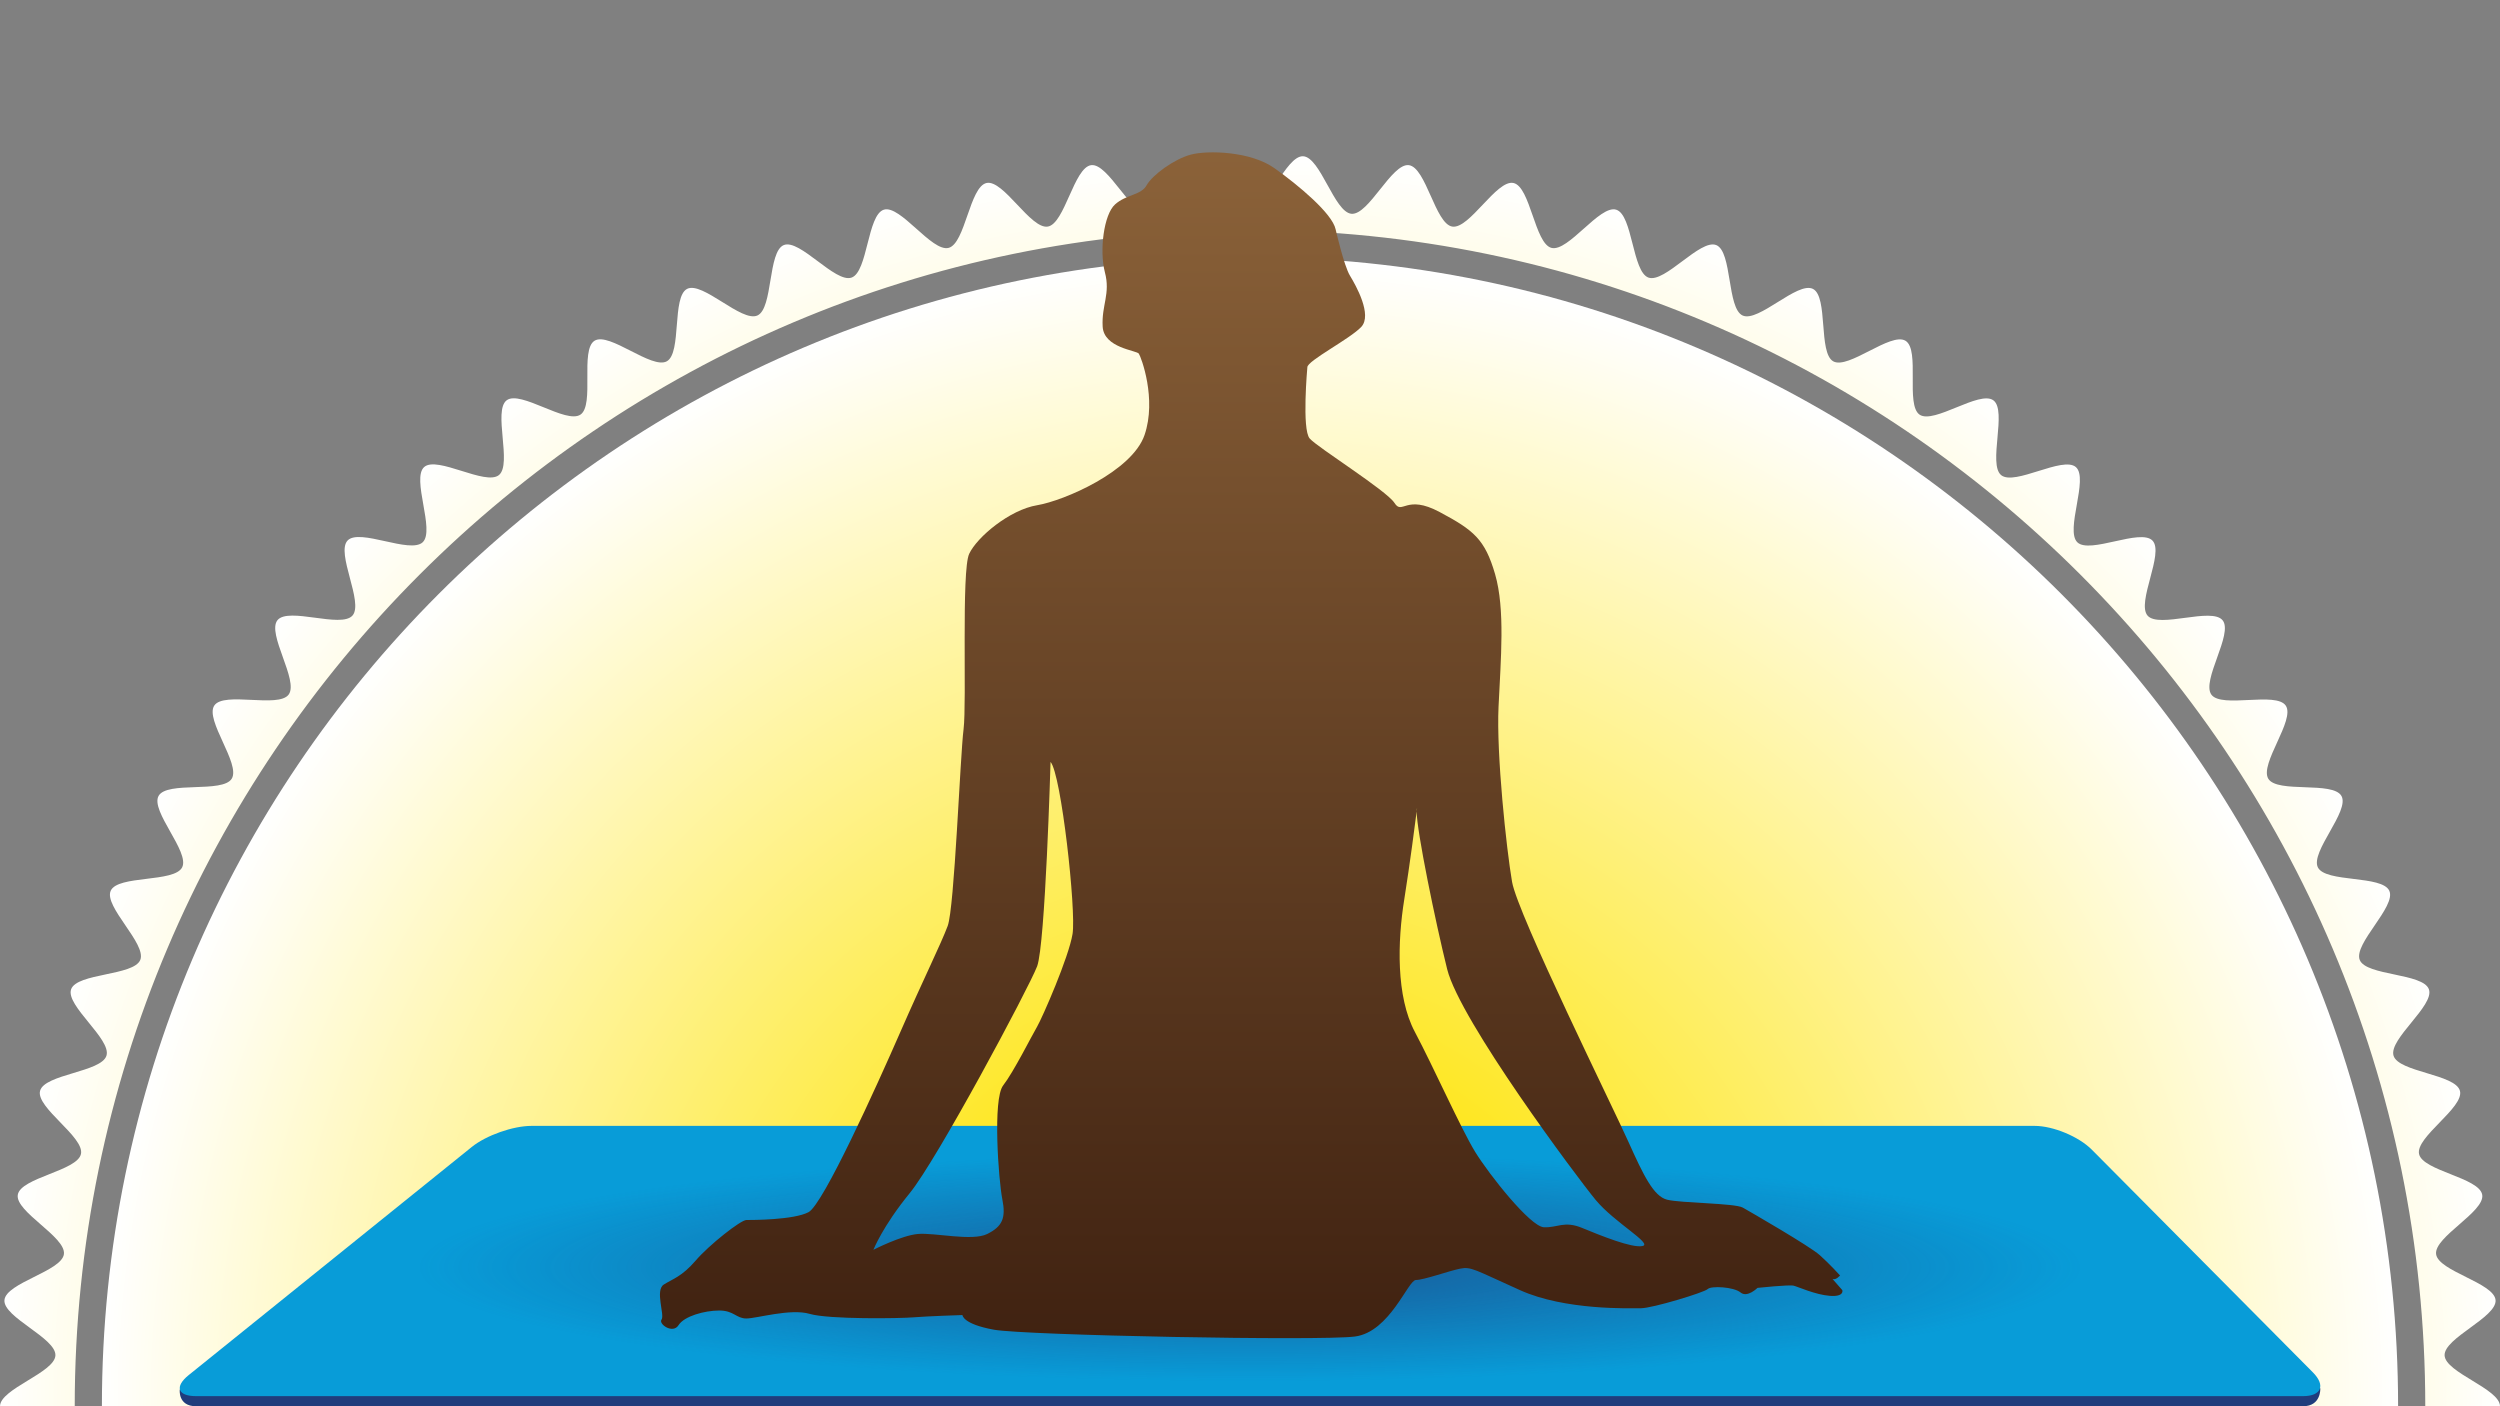
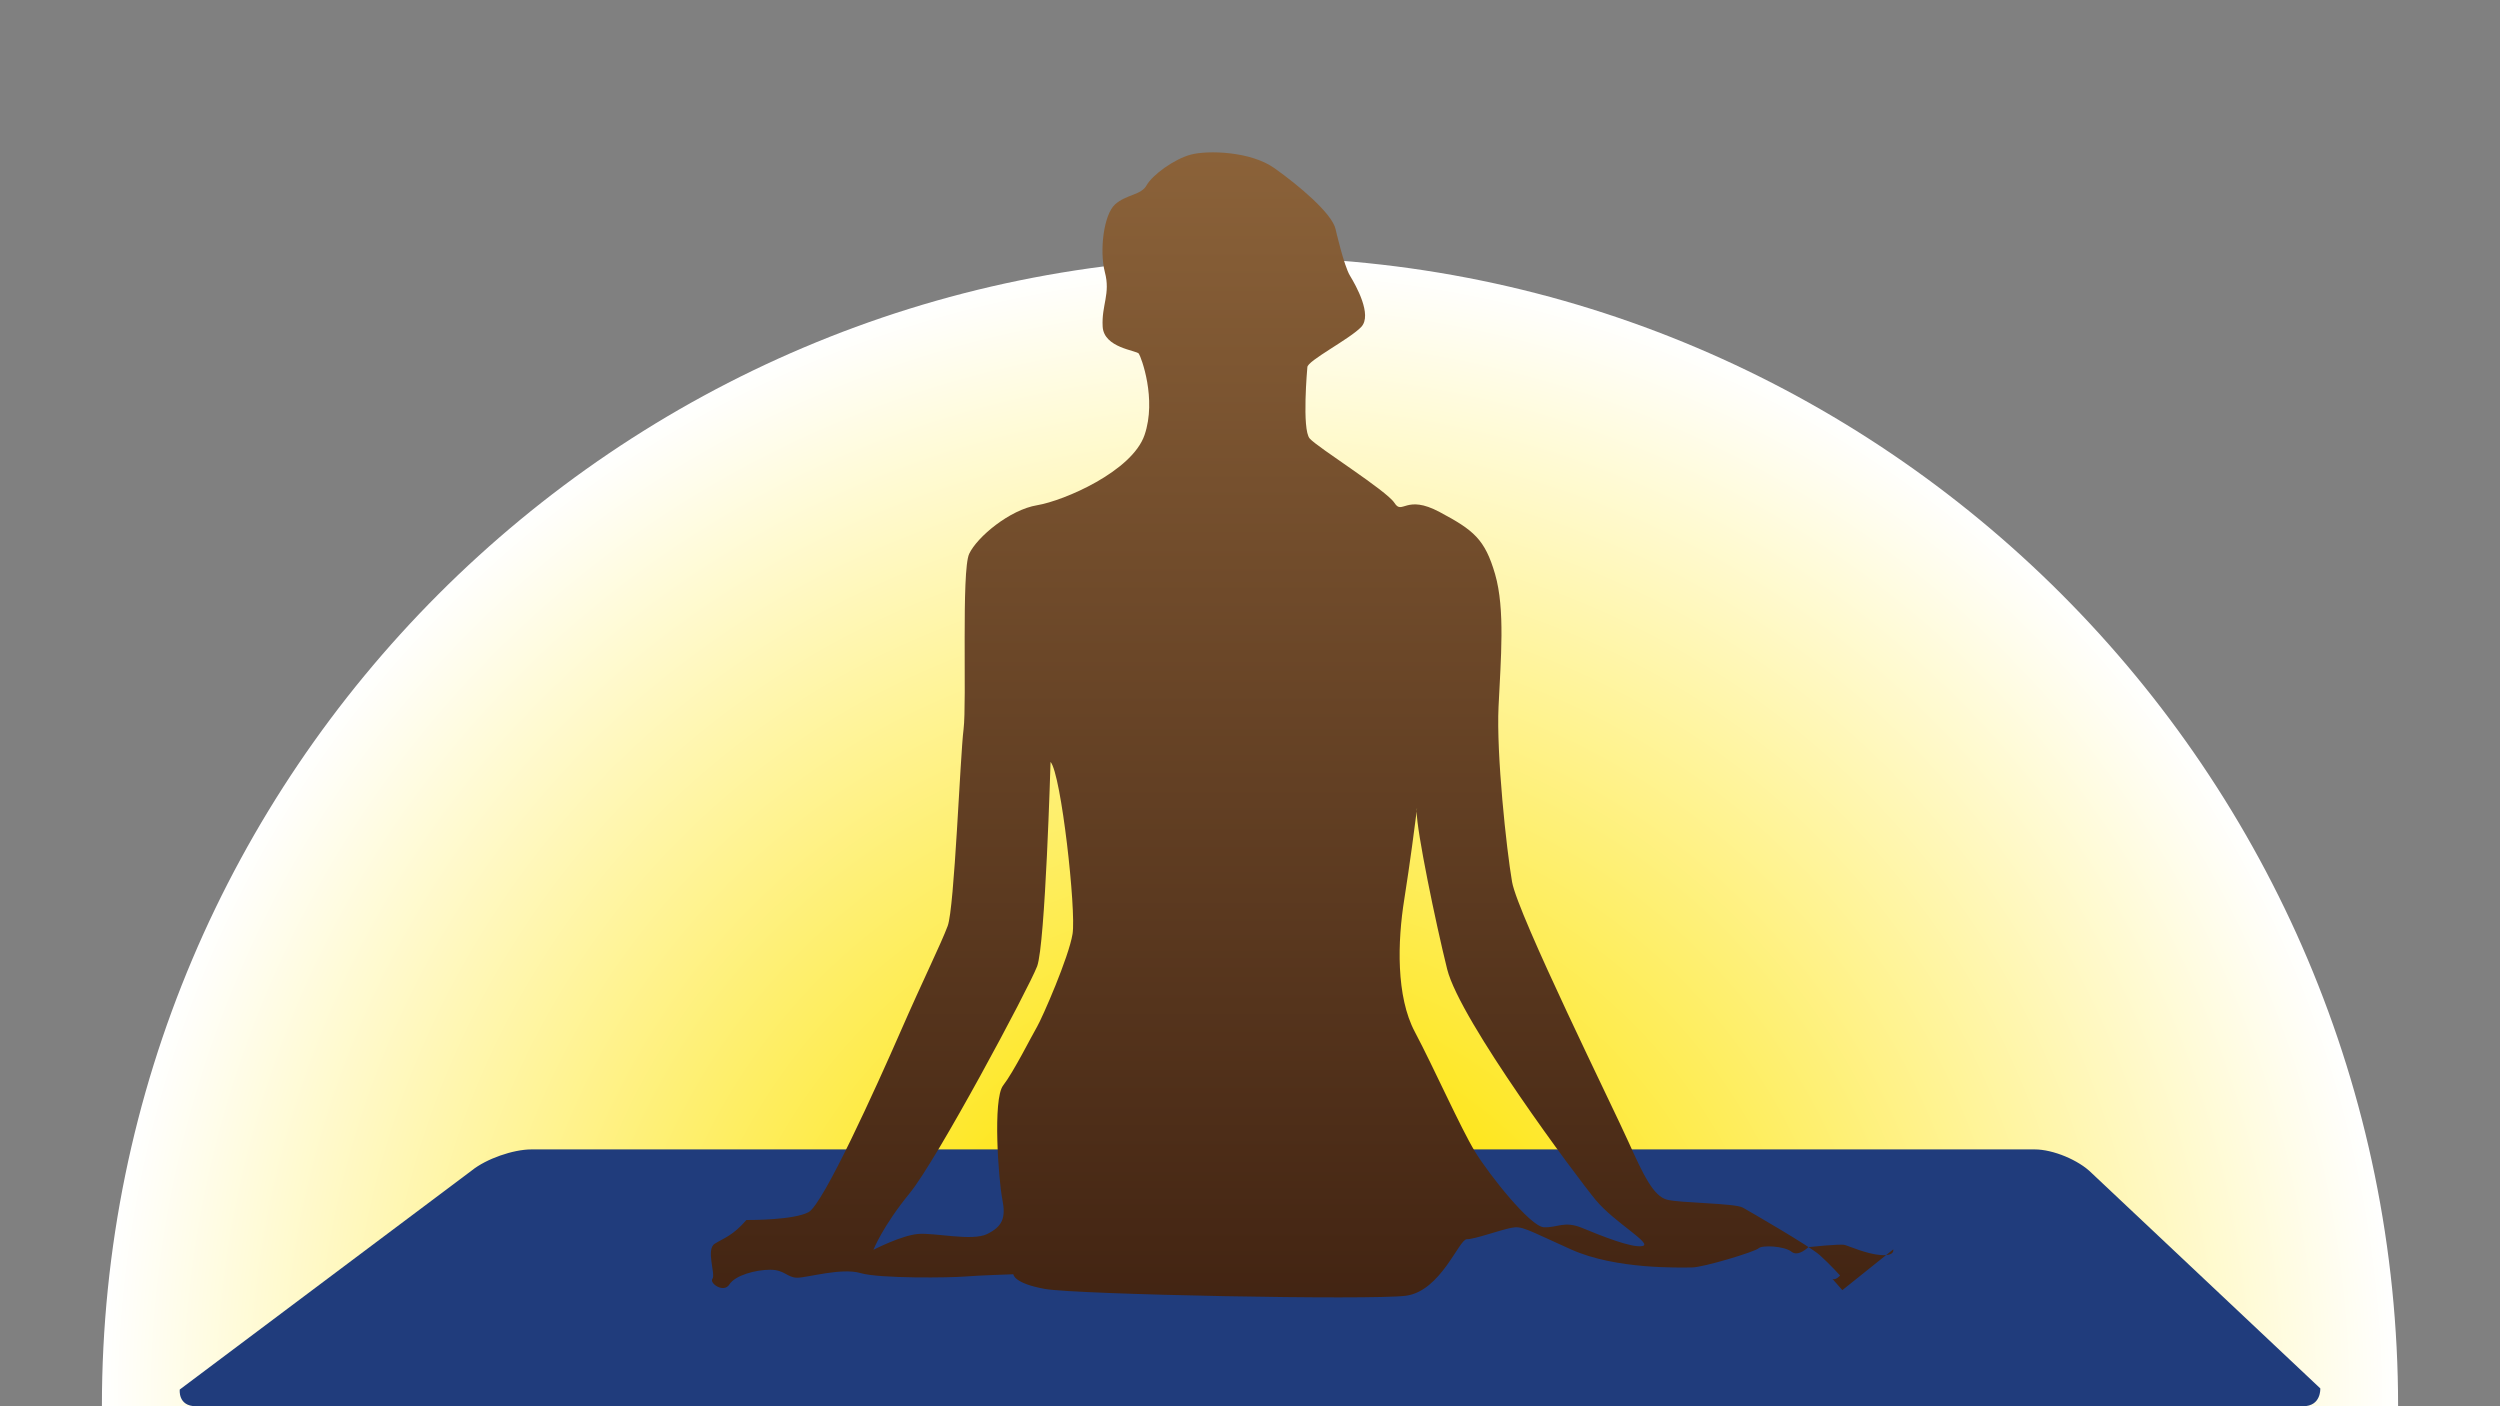
<svg xmlns="http://www.w3.org/2000/svg" xmlns:xlink="http://www.w3.org/1999/xlink" width="640" height="360" viewBox="0 0 640 360">
  <rect x="0" y="0" width="640" height="360" fill="#808080" stroke="none" />
  <defs>
    <style>.q{fill:url(#i);}.r{fill:url(#d);}.s{fill:url(#c);}.t{fill:none;}.u{fill:#203c7c;}.v{fill:#089cd8;}.w{clip-path:url(#g);}.x{clip-path:url(#b);}.y{fill:url(#h);opacity:.68;}</style>
    <clipPath id="b">
      <rect class="t" width="640" height="360" />
    </clipPath>
    <radialGradient id="c" cx="320" cy="360" fx="320" fy="360" r="320" gradientUnits="userSpaceOnUse">
      <stop offset=".2" stop-color="#fee300" />
      <stop offset="1" stop-color="#fff" />
    </radialGradient>
    <radialGradient id="d" cy="360" fy="360" r="294.042" xlink:href="#c" />
    <clipPath id="g">
      <polygon class="t" points="593.999 359.938 46.001 359.938 136.001 288 520.999 288 593.999 359.938" />
    </clipPath>
    <radialGradient id="h" cx="48.317" cy="1036.825" fx="48.317" fy="1036.825" r="198.606" gradientTransform="translate(268.13 172.019) scale(1.073 .147)" gradientUnits="userSpaceOnUse">
      <stop offset="0" stop-color="#203c7c" />
      <stop offset="1" stop-color="#203c7c" stop-opacity="0" />
    </radialGradient>
    <linearGradient id="i" x1="320.31" y1="342.571" x2="320.31" y2="39" gradientUnits="userSpaceOnUse">
      <stop offset="0" stop-color="#402211" />
      <stop offset="1" stop-color="#8b6239" />
    </linearGradient>
  </defs>
  <g id="a">
    <g class="x">
-       <path class="s" d="m625.816,373.014c.184-4.412,14.184-8.557,14.184-13.014s-14-8.603-14.184-13.016c-.185-4.452,13.418-9.754,13.049-14.156-.372-4.435-14.671-7.386-15.226-11.767-.56-4.416,12.548-10.848,11.807-15.206-.746-4.385-15.243-6.11-16.169-10.432-.932-4.347,11.581-11.872,10.471-16.15-1.116-4.303-15.707-4.783-16.999-9.011-1.299-4.25,10.526-12.819,9.053-16.991-1.479-4.189-16.058-3.42-17.708-7.526-1.656-4.121,9.395-13.668,7.571-17.7-1.83-4.045-16.29-2.034-18.284-5.985-2-3.962,8.198-14.417,6.037-18.281-2.166-3.873-16.403-.638-18.726-4.408-2.328-3.777,6.947-15.06,4.465-18.728-2.486-3.674-16.397.756-19.032-2.805-2.638-3.565,5.65-15.593,2.866-19.04-2.786-3.449-16.274,2.14-19.201-1.187-2.928-3.328,4.316-16.014,1.25-19.214-3.066-3.201-16.035,3.507-19.233.438-3.198-3.068,2.953-16.32-.372-19.251-3.324-2.93-15.682,4.848-19.128,2.059-3.443-2.787,1.568-16.511-1.994-19.152-3.558-2.638-15.216,6.157-18.887,3.668-3.666-2.485.168-16.584-3.606-18.915-3.767-2.326-14.638,7.425-18.509,5.256-3.861-2.164-1.238-16.538-5.198-18.54-3.949-1.997-13.953,8.645-17.995,6.812-4.029-1.826-2.639-16.372-6.757-18.03-4.103-1.652-13.162,9.805-17.349,8.324-4.168-1.474-4.023-16.085-8.271-17.385-4.226-1.294-12.273,10.896-16.573,9.778-4.276-1.111-5.38-15.681-9.724-16.614-4.319-.927-11.297,11.906-15.679,11.159-4.353-.742-6.693-15.165-11.105-15.725-4.379-.556-10.244,12.824-14.678,12.451-4.398-.37-7.948-14.544-12.396-14.729-4.408-.184-9.13,13.642-13.583,13.642s-9.176-13.826-13.585-13.642c-4.449.186-8,14.36-12.399,14.73-4.431.373-10.294-13.008-14.671-12.452-4.412.56-6.753,14.983-11.106,15.725-4.382.747-11.359-12.087-15.677-11.16-4.344.933-5.446,15.502-9.721,16.614-4.299,1.117-12.345-11.074-16.57-9.781-4.247,1.3-4.103,15.912-8.271,17.385-4.186,1.481-13.244-9.977-17.346-8.326-4.117,1.657-2.726,16.203-6.755,18.028-4.042,1.831-14.043-8.812-17.991-6.816-3.959,2.002-1.335,16.375-5.196,18.538-3.87,2.168-14.739-7.585-18.505-5.26-3.774,2.33.059,16.429-3.606,18.913-3.671,2.488-15.327-6.309-18.885-3.672-3.562,2.641,1.448,16.365-1.996,19.151-3.446,2.788-15.804-4.991-19.128-2.062-3.325,2.931,2.824,16.183-.374,19.251-3.199,3.068-16.167-3.641-19.233-.44-3.066,3.2,4.177,15.887,1.248,19.215-2.928,3.326-16.416-2.265-19.202,1.185-2.784,3.446,5.502,15.476,2.864,19.041-2.636,3.561-16.548-.87-19.034,2.804-2.483,3.669,6.79,14.954,4.462,18.731-2.324,3.77-16.561.535-18.728,4.409-2.162,3.865,8.035,14.321,6.034,18.285-1.995,3.953-16.456,1.942-18.286,5.988-1.825,4.033,9.225,13.582,7.568,17.704-1.65,4.106-16.229,3.337-17.709,7.528-1.473,4.171,10.351,12.741,9.052,16.991-1.292,4.23-15.884,4.71-17,9.014-1.111,4.28,11.402,11.806,10.47,16.155-.926,4.322-15.423,6.048-16.17,10.434-.741,4.356,12.367,10.789,11.807,15.204-.555,4.383-14.854,7.335-15.226,11.773-.369,4.401,13.235,9.702,13.049,14.153-.184,4.412-14.184,8.557-14.184,13.014s14,8.603,14.184,13.015c.185,4.452-13.418,9.754-13.049,14.156.372,4.435,14.671,7.386,15.226,11.767.56,4.416-12.548,10.849-11.807,15.206.746,4.386,15.243,6.111,16.169,10.432.932,4.347-11.581,11.872-10.471,16.15,1.116,4.302,15.707,4.783,16.999,9.011,1.299,4.25-10.526,12.819-9.053,16.991,1.479,4.19,16.058,3.421,17.708,7.526,1.656,4.121-9.395,13.668-7.571,17.7,1.83,4.045,16.29,2.034,18.284,5.985,2,3.963-8.198,14.417-6.037,18.281,2.166,3.873,16.403.639,18.726,4.408,2.328,3.777-6.947,15.06-4.465,18.729,2.486,3.674,16.397-.756,19.032,2.805,2.638,3.565-5.65,15.593-2.866,19.04,2.786,3.45,16.274-2.14,19.201,1.187,2.928,3.328-4.316,16.014-1.25,19.214,3.066,3.201,16.035-3.506,19.233-.438,3.198,3.068-2.953,16.32.372,19.252,3.324,2.93,15.682-4.848,19.128-2.059,3.443,2.787-1.568,16.511,1.994,19.152,3.558,2.638,15.216-6.157,18.887-3.668,3.666,2.485-.168,16.584,3.606,18.915,3.767,2.327,14.638-7.425,18.509-5.256,3.861,2.164,1.238,16.538,5.198,18.54,3.949,1.997,13.953-8.645,17.995-6.813,4.029,1.826,2.639,16.372,6.757,18.03,4.103,1.652,13.162-9.805,17.349-8.325,4.168,1.474,4.023,16.085,8.271,17.386,4.226,1.294,12.273-10.897,16.573-9.779,4.276,1.112,5.38,15.682,9.724,16.614,4.319.927,11.297-11.906,15.679-11.159,4.353.742,6.693,15.165,11.105,15.725,4.379.556,10.244-12.825,14.678-12.451,4.398.37,7.948,14.543,12.396,14.729,4.408.184,9.13-13.642,13.583-13.642s9.176,13.826,13.585,13.642c4.449-.186,8-14.36,12.399-14.73,4.431-.373,10.294,13.008,14.671,12.452,4.412-.56,6.753-14.983,11.106-15.725,4.382-.747,11.359,12.087,15.677,11.16,4.344-.932,5.446-15.502,9.721-16.613,4.299-1.117,12.345,11.074,16.57,9.78,4.247-1.3,4.103-15.911,8.271-17.385,4.186-1.48,13.244,9.978,17.346,8.326,4.117-1.657,2.726-16.203,6.755-18.028,4.042-1.832,14.043,8.811,17.991,6.815,3.959-2.002,1.335-16.375,5.196-18.538,3.87-2.168,14.739,7.585,18.505,5.26,3.774-2.33-.059-16.429,3.606-18.913,3.671-2.488,15.327,6.309,18.885,3.671,3.562-2.641-1.448-16.365,1.996-19.151,3.446-2.789,15.804,4.991,19.128,2.062,3.325-2.931-2.824-16.184.374-19.251,3.199-3.069,16.167,3.641,19.233.44,3.066-3.2-4.177-15.886-1.248-19.214,2.928-3.327,16.416,2.265,19.202-1.185,2.784-3.447-5.502-15.476-2.864-19.041,2.636-3.561,16.548.87,19.034-2.804,2.483-3.669-6.79-14.954-4.462-18.731,2.324-3.77,16.561-.535,18.728-4.409,2.162-3.865-8.035-14.321-6.034-18.285,1.995-3.952,16.456-1.941,18.286-5.988,1.825-4.033-9.225-13.582-7.568-17.704,1.65-4.106,16.229-3.338,17.709-7.528,1.473-4.172-10.351-12.741-9.052-16.991,1.292-4.23,15.884-4.71,17-9.014,1.111-4.28-11.402-11.806-10.47-16.155.926-4.322,15.423-6.048,16.17-10.434.741-4.357-12.367-10.789-11.807-15.205.555-4.383,14.854-7.335,15.226-11.773.369-4.401-13.235-9.702-13.049-14.154Zm-305.816,288.121c-165.897,0-300.87-135.092-300.87-301.134S154.103,58.866,320,58.866s300.87,135.092,300.87,301.134-134.973,301.134-300.87,301.134Z" />
      <path class="r" d="m320,65.828C157.935,65.828,26.087,197.792,26.087,360s131.848,294.172,293.913,294.172,293.913-131.964,293.913-294.172S482.065,65.828,320,65.828Z" />
    </g>
  </g>
  <g id="e">
    <g id="f">
      <path class="u" d="m593.997,355.432s.279,4.568-4.443,4.568H50.203c-4.722,0-4.184-4.282-4.184-4.282l74.765-56.082c3.677-2.963,10.548-5.387,15.27-5.387h384.82c4.722,0,11.307,2.742,14.633,6.093l58.49,55.091Z" />
-       <path class="v" d="m592.091,351.319c3.327,3.351,2.185,6.093-2.537,6.093H50.203c-4.722,0-5.577-2.424-1.9-5.387l72.482-58.411c3.677-2.963,10.548-5.387,15.27-5.387h384.82c4.722,0,11.307,2.742,14.633,6.093l56.584,56.999Z" />
      <g class="w">
-         <ellipse class="y" cx="320" cy="324.536" rx="299.999" ry="38.401" />
-       </g>
+         </g>
    </g>
-     <path class="q" d="m471.638,330.279s-1.675-1.928-2.524-2.876c.849.42,1.939-.883,1.939-.883,0,0-2.612-2.899-5.213-5.224-2.601-2.314-17.638-10.99-19.677-12.148-2.039-1.147-15.929-1.147-19.39-2.027-3.483-.871-6.095-6.373-9.877-14.771-3.736-8.401-28.351-58.205-29.807-66.582-1.445-8.409-4.046-32.728-3.461-44.885.573-12.171,1.72-24.892-.883-33.886-2.601-8.974-5.499-11.277-14.198-15.918-8.676-4.641-9.534.86-11.552-2.314-2.039-3.196-19.7-14.198-21.715-16.514-2.039-2.303-.596-18.232-.596-18.232-.077-1.632,10.902-7.242,13.8-10.328,2.878-3.086-1.366-10.604-2.899-13.13-1.531-2.502-3.671-11.87-3.671-11.87-.86-4.045-9.534-11.299-15.631-15.62-6.084-4.355-17.074-4.641-21.418-3.495-4.332,1.158-9.832,5.213-11.31,7.816-1.42,2.612-5.201,2.336-8.1,4.937-2.901,2.603-4.037,11.873-2.603,17.374,1.467,5.499-.871,8.398-.573,13.877.275,5.511,8.676,6.095,9.261,6.955.596.883,4.63,11.597,1.454,20.855-3.197,9.272-20.569,16.79-27.49,17.948-6.978,1.145-15.356,8.1-17.395,12.444-2.018,4.355-.585,37.943-1.434,44.887-.883,6.933-2.325,45.758-4.068,50.377-1.732,4.639-6.073,13.315-12.148,27.215-6.084,13.911-19.697,44.004-23.456,46.045-3.77,2.016-14.485,2.016-15.929,2.016s-9.547,6.362-13.031,10.439c-3.472,4.034-5.786,4.619-8.1,6.075-2.328,1.443.275,7.816-.585,8.96-.871,1.158,2.899,3.77,4.343,1.456,1.443-2.314,6.657-3.759,10.428-3.759,3.759,0,4.332,2.039,6.944,2.039s11.299-2.623,16.216-1.178c4.915,1.443,23.169,1.178,26.621.88,3.481-.296,12.477-.583,12.477-.583,0,0,0,2.303,8.102,3.759,8.111,1.443,83.39,2.899,92.364,1.741,8.963-1.156,13.602-14.473,15.62-14.473,2.039,0,8.398-2.314,11.299-2.898,2.876-.585,3.759.298,15.354,5.499,11.554,5.215,28.066,4.63,30.965,4.63s16.216-4.034,17.096-4.917c.86-.858,6.637-.571,8.4.883,1.732,1.422,4.332-1.178,4.332-1.178,0,0,8.102-.86,9.261-.562,1.156.287,5.499,2.303,9.258,2.601,3.781.287,3.197-1.456,3.197-1.456Zm-197.063-91.194c-.969,5.985-7.728,21.418-9.071,23.734-1.368,2.314-6.007,11.595-8.698,15.058-2.711,3.461-1.178,24.328-.21,29.134.96,4.827,0,6.955-3.847,8.883-3.869,1.93-13.502-.375-17.747,0-4.267.375-11.41,4.057-11.41,4.057,0,0,2.337-5.985,9.272-14.473,6.967-8.488,30.491-52.493,32.64-58.103,2.093-5.601,3.438-52.317,3.438-52.317,2.734,3.086,6.592,38.042,5.633,44.027Zm145.893,79.897c-2.689.583-10.791-2.714-15.41-4.619-4.641-1.93-6.393,0-9.854-.187-3.461-.21-13.891-13.34-17.582-19.325-3.648-5.965-10.606-21.616-15.421-30.689-4.829-9.071-4.443-23.149-2.702-33.963,1.445-9.116,2.79-19.456,3.165-22.476,0-.44.043-.738.111-.88,0,0-.045.307-.111.88,0,4.971,4.818,28.33,7.816,40.413,3.296,13.15,33.234,53.285,38.04,59.085,4.806,5.775,14.683,11.2,11.949,11.762Z" />
+     <path class="q" d="m471.638,330.279s-1.675-1.928-2.524-2.876c.849.42,1.939-.883,1.939-.883,0,0-2.612-2.899-5.213-5.224-2.601-2.314-17.638-10.99-19.677-12.148-2.039-1.147-15.929-1.147-19.39-2.027-3.483-.871-6.095-6.373-9.877-14.771-3.736-8.401-28.351-58.205-29.807-66.582-1.445-8.409-4.046-32.728-3.461-44.885.573-12.171,1.72-24.892-.883-33.886-2.601-8.974-5.499-11.277-14.198-15.918-8.676-4.641-9.534.86-11.552-2.314-2.039-3.196-19.7-14.198-21.715-16.514-2.039-2.303-.596-18.232-.596-18.232-.077-1.632,10.902-7.242,13.8-10.328,2.878-3.086-1.366-10.604-2.899-13.13-1.531-2.502-3.671-11.87-3.671-11.87-.86-4.045-9.534-11.299-15.631-15.62-6.084-4.355-17.074-4.641-21.418-3.495-4.332,1.158-9.832,5.213-11.31,7.816-1.42,2.612-5.201,2.336-8.1,4.937-2.901,2.603-4.037,11.873-2.603,17.374,1.467,5.499-.871,8.398-.573,13.877.275,5.511,8.676,6.095,9.261,6.955.596.883,4.63,11.597,1.454,20.855-3.197,9.272-20.569,16.79-27.49,17.948-6.978,1.145-15.356,8.1-17.395,12.444-2.018,4.355-.585,37.943-1.434,44.887-.883,6.933-2.325,45.758-4.068,50.377-1.732,4.639-6.073,13.315-12.148,27.215-6.084,13.911-19.697,44.004-23.456,46.045-3.77,2.016-14.485,2.016-15.929,2.016c-3.472,4.034-5.786,4.619-8.1,6.075-2.328,1.443.275,7.816-.585,8.96-.871,1.158,2.899,3.77,4.343,1.456,1.443-2.314,6.657-3.759,10.428-3.759,3.759,0,4.332,2.039,6.944,2.039s11.299-2.623,16.216-1.178c4.915,1.443,23.169,1.178,26.621.88,3.481-.296,12.477-.583,12.477-.583,0,0,0,2.303,8.102,3.759,8.111,1.443,83.39,2.899,92.364,1.741,8.963-1.156,13.602-14.473,15.62-14.473,2.039,0,8.398-2.314,11.299-2.898,2.876-.585,3.759.298,15.354,5.499,11.554,5.215,28.066,4.63,30.965,4.63s16.216-4.034,17.096-4.917c.86-.858,6.637-.571,8.4.883,1.732,1.422,4.332-1.178,4.332-1.178,0,0,8.102-.86,9.261-.562,1.156.287,5.499,2.303,9.258,2.601,3.781.287,3.197-1.456,3.197-1.456Zm-197.063-91.194c-.969,5.985-7.728,21.418-9.071,23.734-1.368,2.314-6.007,11.595-8.698,15.058-2.711,3.461-1.178,24.328-.21,29.134.96,4.827,0,6.955-3.847,8.883-3.869,1.93-13.502-.375-17.747,0-4.267.375-11.41,4.057-11.41,4.057,0,0,2.337-5.985,9.272-14.473,6.967-8.488,30.491-52.493,32.64-58.103,2.093-5.601,3.438-52.317,3.438-52.317,2.734,3.086,6.592,38.042,5.633,44.027Zm145.893,79.897c-2.689.583-10.791-2.714-15.41-4.619-4.641-1.93-6.393,0-9.854-.187-3.461-.21-13.891-13.34-17.582-19.325-3.648-5.965-10.606-21.616-15.421-30.689-4.829-9.071-4.443-23.149-2.702-33.963,1.445-9.116,2.79-19.456,3.165-22.476,0-.44.043-.738.111-.88,0,0-.045.307-.111.88,0,4.971,4.818,28.33,7.816,40.413,3.296,13.15,33.234,53.285,38.04,59.085,4.806,5.775,14.683,11.2,11.949,11.762Z" />
  </g>
</svg>